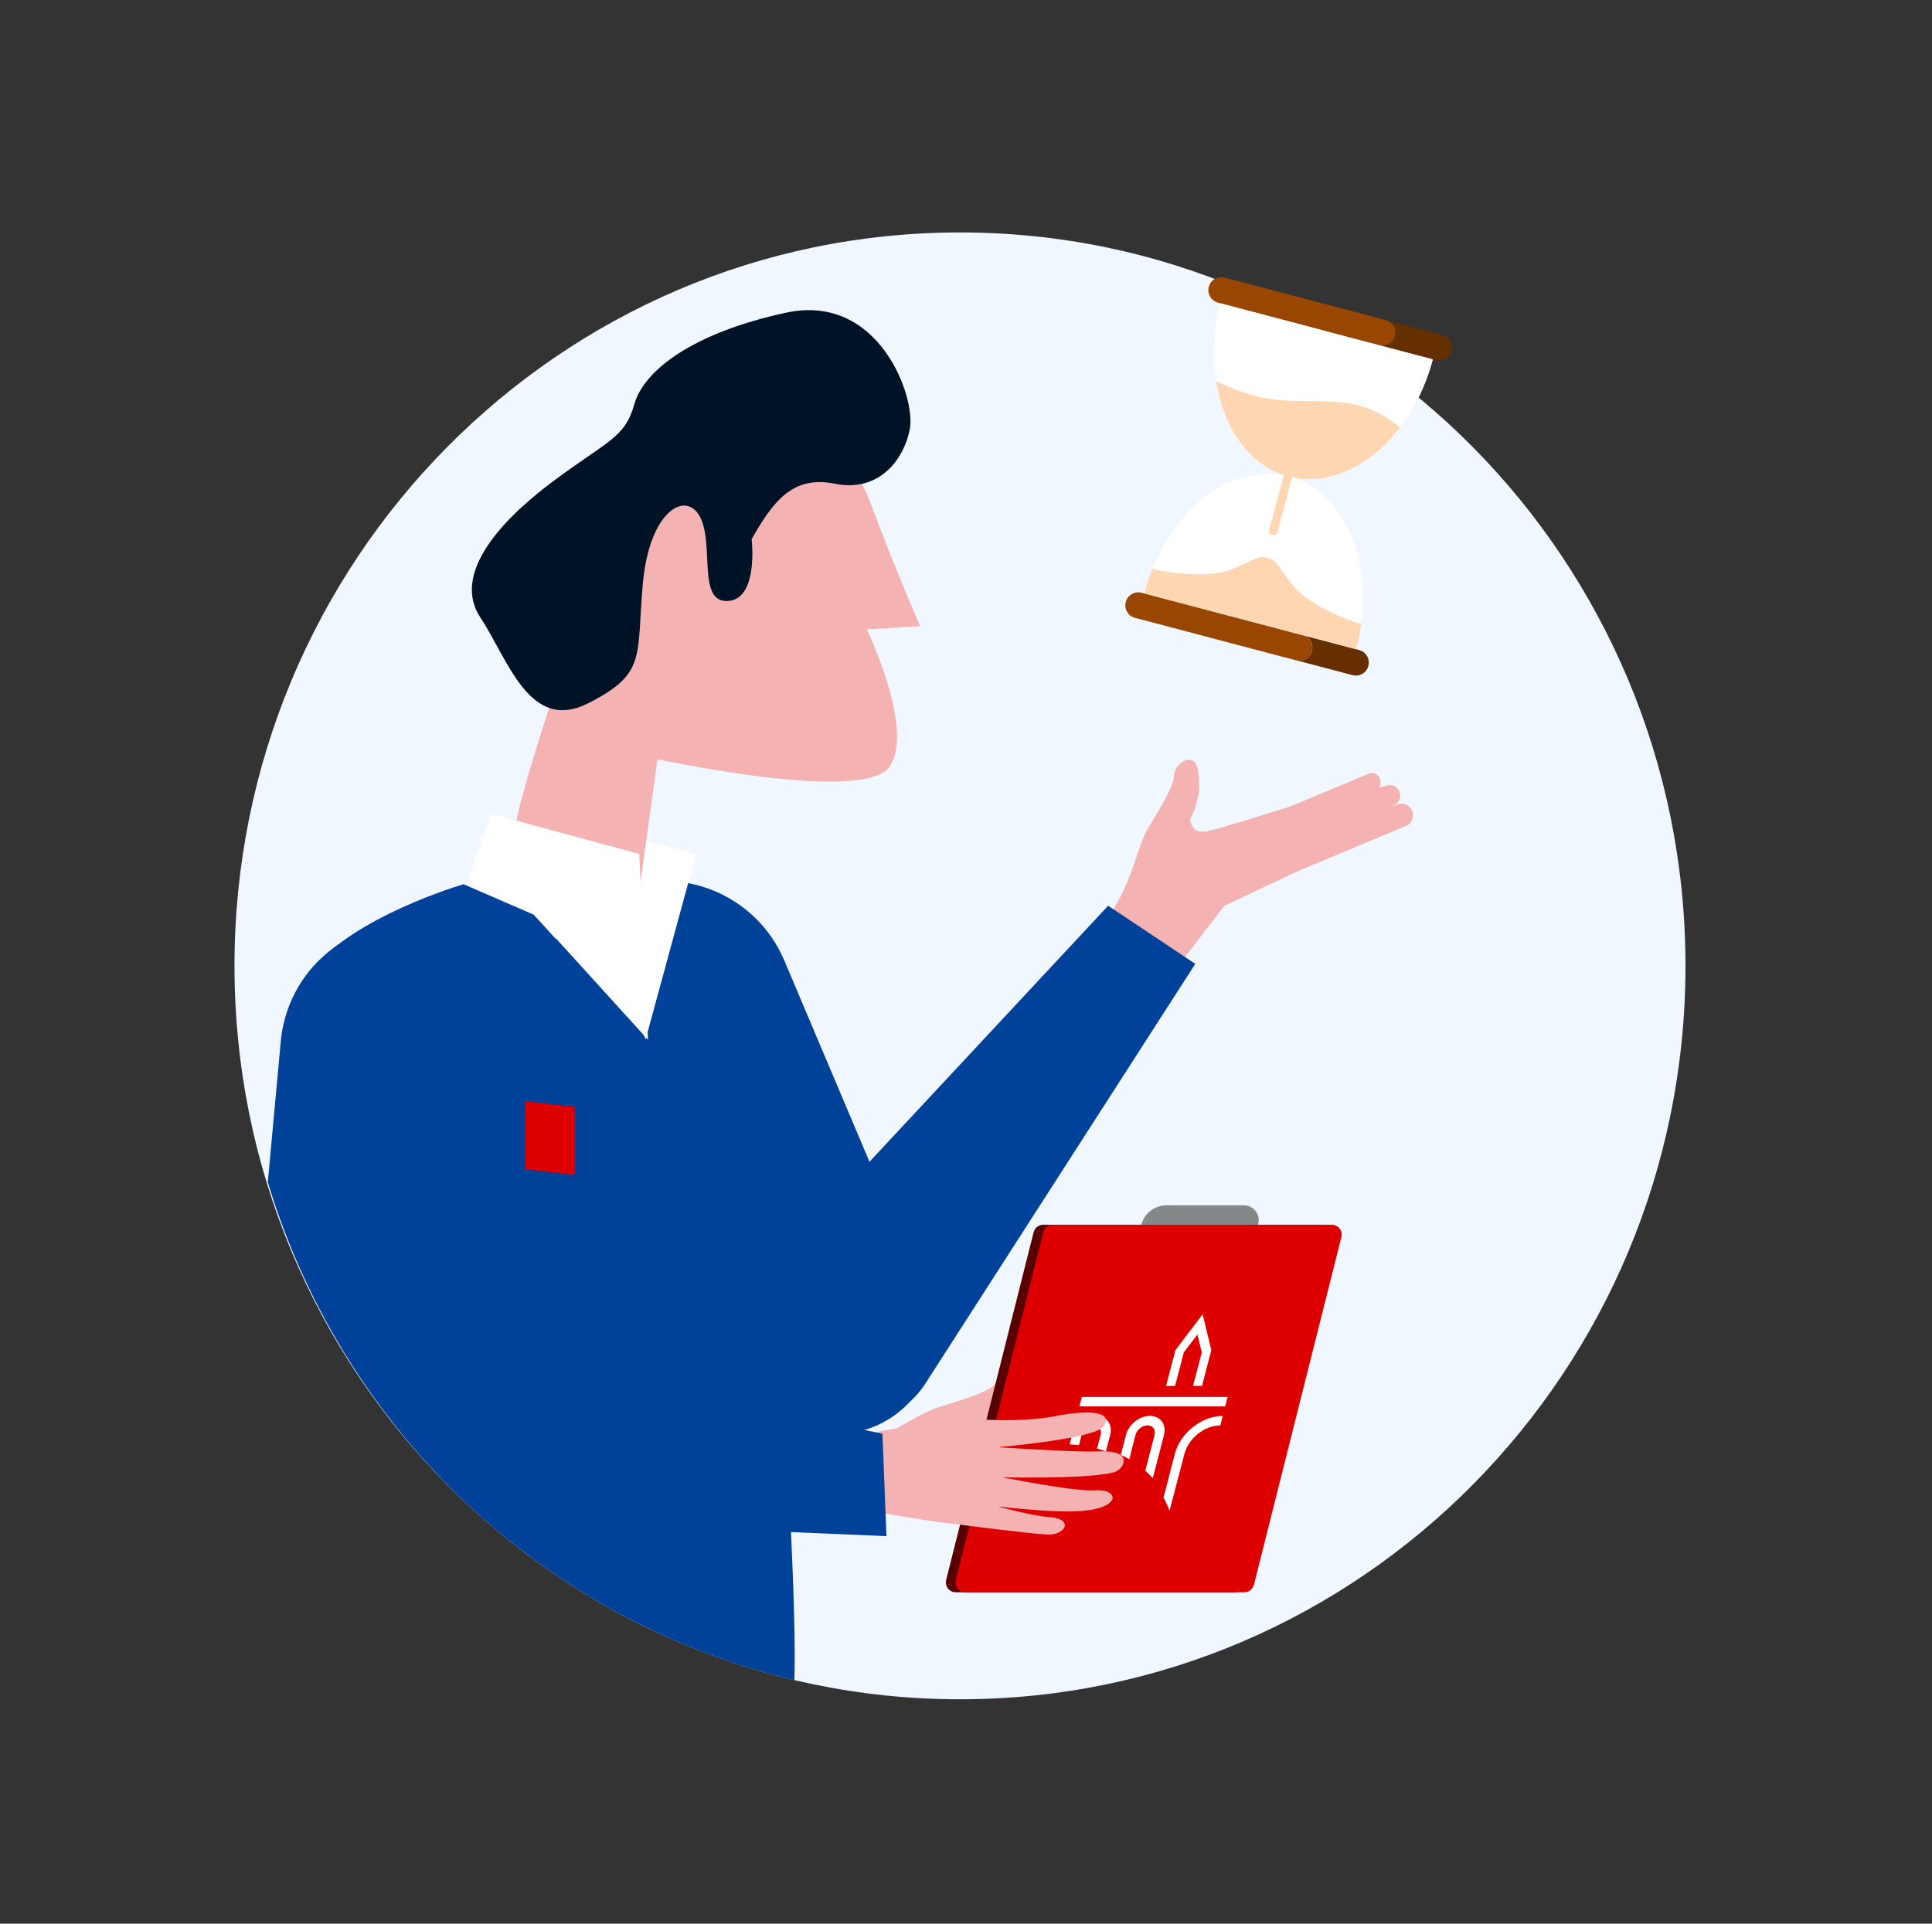
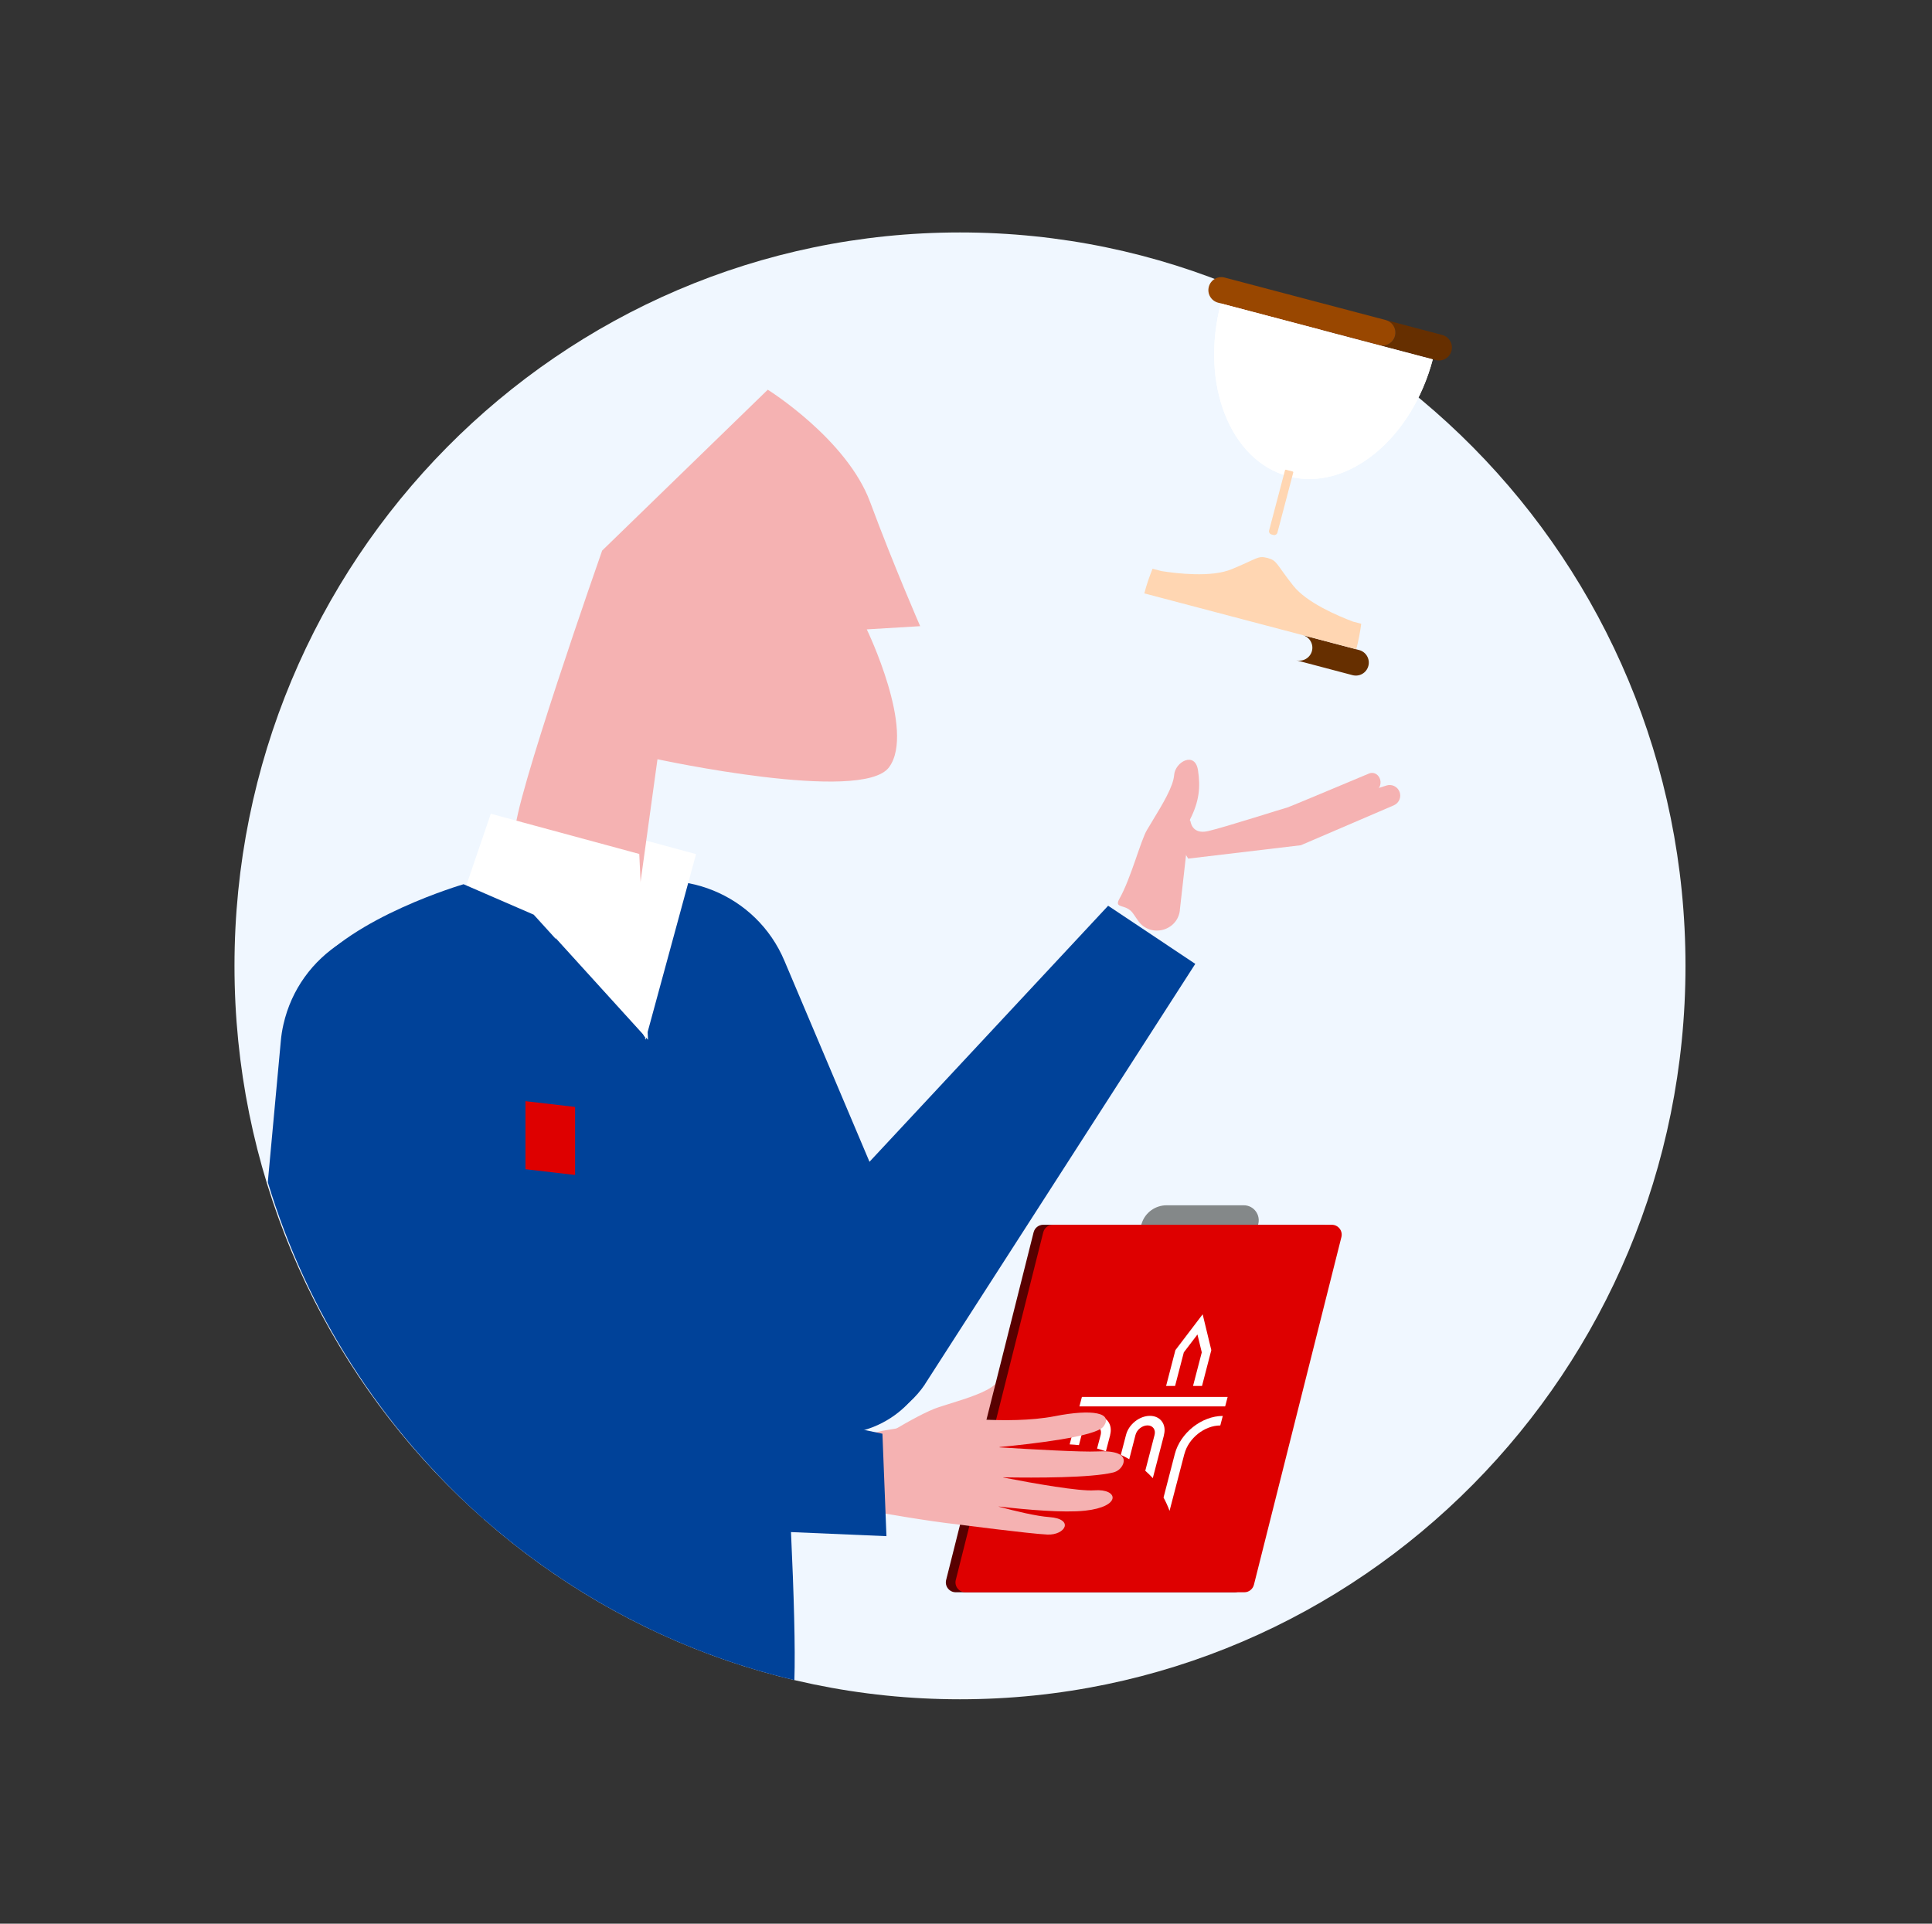
<svg xmlns="http://www.w3.org/2000/svg" width="241" height="240" viewBox="0 0 241 240" fill="none">
  <rect x="0" y="0" width="241" height="240" fill="#333333" stroke="none" />
  <path d="M119.75 212C169.732 212 210.25 171.034 210.25 120.5C210.25 69.966 169.732 29 119.75 29C69.768 29 29.25 69.966 29.25 120.5C29.25 171.034 69.768 212 119.75 212Z" fill="#F0F7FF" />
  <path fill-rule="evenodd" clip-rule="evenodd" d="M147.172 113.55L148.452 102.22C149.592 99.98 149.762 98.22 149.442 96.11C149.082 93.69 146.592 95.02 146.462 96.7C146.352 98.14 145.032 100.31 143.722 102.47C143.502 102.83 143.282 103.19 143.072 103.55C142.292 104.85 141.082 109.57 139.652 112.1C138.882 113.45 140.442 112.68 141.332 113.95L141.962 114.86C143.472 117.04 146.882 116.18 147.182 113.55H147.172Z" fill="#F5B2B2" />
-   <path fill-rule="evenodd" clip-rule="evenodd" d="M138.062 114.91C138.062 114.91 139.033 113.23 140.253 111.02C141.473 108.81 143.173 105.85 148.293 105.48C155.993 104.92 159.682 104.47 160.982 104.29C161.342 104.24 161.683 104.16 162.033 104.06L174.463 100.33C175.093 100.14 175.773 100.43 176.083 101.02C176.483 101.77 176.153 102.72 175.383 103.04L161.762 108.74L152.713 113.02L147.113 120.31L138.062 114.91Z" fill="#F5B2B2" />
  <path fill-rule="evenodd" clip-rule="evenodd" d="M146.812 104.86C147.143 104.78 159.093 102.37 159.423 102.29C159.693 102.22 169.602 99.07 172.952 98C173.582 97.8 174.262 98.1 174.542 98.7C174.862 99.37 174.552 100.17 173.872 100.47L162.273 105.45L148.223 107.12L146.812 104.86Z" fill="#F5B2B2" />
  <path fill-rule="evenodd" clip-rule="evenodd" d="M148.499 102.42C148.499 102.42 148.629 104.16 150.689 103.69C152.749 103.22 160.399 100.76 160.529 100.76C160.639 100.76 168.179 97.591 170.779 96.501C171.279 96.29 171.839 96.531 172.089 97.061C172.359 97.63 172.169 98.331 171.669 98.65L164.289 103.26C164.289 103.26 151.079 106.58 150.899 106.58C150.719 106.58 145.289 105.95 145.289 105.95L146.579 102.19L148.499 102.43V102.42Z" fill="#F5B2B2" />
  <path fill-rule="evenodd" clip-rule="evenodd" d="M113.593 185.77L122.043 178.11C124.383 177.18 125.673 175.97 126.823 174.18C128.143 172.13 125.403 171.48 124.193 172.65C123.163 173.66 120.733 174.42 118.323 175.17C117.923 175.3 117.513 175.42 117.123 175.55C115.683 176.01 113.303 177.34 111.343 178.5C110.003 179.3 109.113 180.66 108.933 182.21L108.803 183.31C108.493 185.95 111.623 187.55 113.583 185.77H113.593Z" fill="#F5B2B2" />
  <path fill-rule="evenodd" clip-rule="evenodd" d="M115.361 172.72L149.101 120.25L138.231 113L96.451 157.83C92.231 162.42 92.211 169.47 96.411 174.08C100.881 179.02 108.511 179.4 113.451 174.93C114.181 174.27 114.821 173.53 115.371 172.72H115.361Z" fill="#004299" />
  <path fill-rule="evenodd" clip-rule="evenodd" d="M111.122 176.89C116.192 173.59 118.052 167.06 115.502 161.58L97.842 119.85C94.342 111.56 84.782 107.68 76.492 111.18C76.222 111.29 75.962 111.41 75.702 111.54C67.612 115.47 64.242 125.22 68.172 133.32C68.482 133.95 68.822 134.56 69.212 135.15L94.422 173.52C98.132 179.02 105.572 180.52 111.122 176.89Z" fill="#004299" />
  <path fill-rule="evenodd" clip-rule="evenodd" d="M49.396 174.87C49.446 173.77 44.686 153.94 44.686 153.94L44.656 141.64L67.236 131.17L93.956 120.3C93.956 120.3 100.946 180.05 99.116 188.47L49.386 174.87H49.396Z" fill="#004299" />
  <path fill-rule="evenodd" clip-rule="evenodd" d="M68.307 101.54L86.827 106.56L80.527 129.71L73.987 114.39L65.227 110.59L68.317 101.54H68.307Z" fill="white" />
  <path fill-rule="evenodd" clip-rule="evenodd" d="M64.253 103.95C63.853 100.74 75.113 68.69 75.113 68.69L95.773 48.62C95.773 48.62 105.623 54.76 108.543 62.64C111.463 70.52 114.783 78.12 114.783 78.12L108.123 78.52C108.123 78.52 114.243 91.18 110.903 95.72C107.563 100.26 82.013 94.72 82.013 94.72L78.343 121.36L64.243 103.96L64.253 103.95Z" fill="#F5B2B2" />
-   <path fill-rule="evenodd" clip-rule="evenodd" d="M93.757 67.26C96.427 62.6 98.827 59.27 104.157 60.35C109.487 61.43 112.687 57.57 113.487 53.57C114.287 49.57 109.647 36.5 98.047 39.01C86.457 41.52 80.337 46.17 79.127 50.43C77.927 54.69 75.797 54.95 68.867 60.14C61.937 65.33 56.467 71.84 59.927 77.05C63.387 82.26 66.037 91.46 73.367 87.74C80.697 84.02 79.367 82.02 80.187 72.82C81.007 63.62 85.647 61.1 87.367 64.57C89.097 68.04 86.967 75.23 90.817 74.98C94.667 74.72 93.757 67.26 93.757 67.26Z" fill="#001326" />
  <path fill-rule="evenodd" clip-rule="evenodd" d="M61.223 101.52L79.743 106.54L80.833 129.72L66.893 114.37L58.133 110.57L61.223 101.52Z" fill="white" />
  <path fill-rule="evenodd" clip-rule="evenodd" d="M57.812 110.32C57.812 110.32 43.862 114.38 38.672 121.27C55.462 133.39 66.482 140.54 66.482 140.54L74.962 133.67L80.512 129.46L66.572 114.11L57.812 110.31V110.32Z" fill="#004299" />
  <path fill-rule="evenodd" clip-rule="evenodd" d="M152.289 37.86C149.659 47.85 153.439 57.51 160.739 59.43C168.039 61.35 176.089 54.82 178.729 44.83L152.289 37.86Z" fill="white" />
-   <path fill-rule="evenodd" clip-rule="evenodd" d="M169.19 81C171.82 71.01 168.04 61.35 160.74 59.43C153.44 57.51 145.39 64.04 142.75 74.03L169.19 81Z" fill="white" />
  <path d="M179.079 44.92L172.039 43.06C172.899 43.29 173.789 42.77 174.019 41.91C174.249 41.05 173.729 40.16 172.869 39.93L179.909 41.79C180.769 42.02 181.289 42.9 181.059 43.77C180.829 44.64 179.949 45.15 179.079 44.92Z" fill="#662F00" />
  <path d="M163.652 81.22C163.882 80.36 163.362 79.47 162.502 79.24L169.542 81.1C170.402 81.33 170.922 82.21 170.692 83.08C170.462 83.95 169.582 84.46 168.712 84.23L161.672 82.37C162.532 82.6 163.422 82.08 163.652 81.22Z" fill="#662F00" />
  <path d="M174.009 41.91C173.779 42.77 172.899 43.29 172.029 43.06L151.939 37.76C151.079 37.53 150.559 36.65 150.789 35.78C151.019 34.91 151.899 34.4 152.769 34.63L172.859 39.93C173.719 40.16 174.239 41.04 174.009 41.91Z" fill="#994700" />
-   <path d="M140.429 75.1C140.659 74.24 141.539 73.72 142.409 73.95L162.499 79.25C163.359 79.48 163.879 80.36 163.649 81.23C163.419 82.1 162.539 82.61 161.669 82.38L141.579 77.08C140.719 76.85 140.199 75.97 140.429 75.1Z" fill="#994700" />
  <path fill-rule="evenodd" clip-rule="evenodd" d="M152.289 37.86C149.659 47.85 153.439 57.51 160.739 59.43C168.039 61.35 176.089 54.82 178.729 44.83L152.289 37.86Z" fill="white" />
-   <path d="M156.749 49.45C160.899 50.54 165.669 49.57 169.499 50.58C171.719 51.17 173.519 52.39 174.639 53.32C170.929 58.18 165.669 60.73 160.749 59.43C155.829 58.13 152.629 53.49 151.719 47.58C153.269 48.28 155.069 49 156.749 49.44V49.45Z" fill="#FFD6B2" />
  <path d="M143.782 70.96L144.902 71.25C146.862 71.56 151.092 72.05 153.592 71.03C156.842 69.71 156.852 69.3 158.062 69.6H158.102L158.142 69.62C159.342 69.96 159.142 70.31 161.322 73.07C162.992 75.19 166.922 76.85 168.772 77.55L169.802 77.82C169.662 78.87 169.462 79.94 169.182 81L142.742 74.03C143.022 72.96 143.372 71.94 143.772 70.95L143.782 70.96Z" fill="#FFD6B2" />
  <path d="M158.855 66.743L158.604 66.677C158.391 66.62 158.253 66.398 158.312 66.175L160.288 58.682C160.303 58.624 160.364 58.588 160.422 58.603L161.244 58.82C161.302 58.835 161.338 58.896 161.322 58.954L159.347 66.448C159.291 66.661 159.068 66.799 158.846 66.74L158.855 66.743Z" fill="#FFD6B2" />
  <path fill-rule="evenodd" clip-rule="evenodd" d="M119.224 198.65H154.014C154.584 198.65 155.074 198.26 155.214 197.71L166.124 154.34C166.324 153.56 165.734 152.8 164.924 152.8H130.134C129.564 152.8 129.074 153.19 128.934 153.74L118.024 197.11C117.824 197.89 118.414 198.65 119.224 198.65Z" fill="#580000" />
  <path fill-rule="evenodd" clip-rule="evenodd" d="M145.528 150.37H155.148C156.418 150.37 157.308 151.6 156.928 152.81L155.578 157.05H141.008L142.408 152.65C142.838 151.29 144.098 150.37 145.528 150.37Z" fill="#848889" />
  <path fill-rule="evenodd" clip-rule="evenodd" d="M120.427 198.65H155.217C155.787 198.65 156.277 198.26 156.417 197.71L167.327 154.34C167.527 153.56 166.937 152.8 166.127 152.8H131.337C130.767 152.8 130.277 153.19 130.137 153.74L119.227 197.11C119.027 197.89 119.617 198.65 120.427 198.65Z" fill="#DE0000" />
  <path d="M149.941 172.91L151.101 168.44L150.021 163.97L146.621 168.44L145.461 172.91H146.581L147.671 168.72L149.371 166.49L149.911 168.72L148.821 172.91H149.941Z" fill="white" />
  <path d="M153.138 174.28H134.958L134.648 175.46H152.828L153.138 174.28Z" fill="white" />
  <path d="M147.751 181.38C148.261 179.42 150.261 177.84 152.221 177.84L152.531 176.65C149.911 176.65 147.231 178.77 146.551 181.39L145.141 186.83C145.421 187.35 145.681 187.91 145.891 188.49L147.741 181.39L147.751 181.38Z" fill="white" />
  <path d="M145.193 179.01C145.533 177.71 144.753 176.64 143.443 176.64C142.133 176.64 140.803 177.7 140.463 179.01L139.812 181.51C140.173 181.67 140.523 181.85 140.863 182.05L141.643 179.02C141.813 178.36 142.483 177.83 143.143 177.83C143.803 177.83 144.192 178.36 144.022 179.02L142.863 183.49C143.193 183.78 143.513 184.09 143.803 184.41L145.202 179.02L145.193 179.01Z" fill="white" />
  <path d="M138.48 179.01C138.82 177.71 138.04 176.64 136.73 176.64C135.42 176.64 134.08 177.7 133.74 179.01L133.43 180.2C133.82 180.22 134.21 180.25 134.59 180.29L134.92 179.01C135.09 178.35 135.76 177.82 136.42 177.82C137.08 177.82 137.47 178.35 137.3 179.01L136.85 180.72C137.23 180.82 137.59 180.94 137.95 181.07L138.49 179.01H138.48Z" fill="white" />
  <path fill-rule="evenodd" clip-rule="evenodd" d="M121.627 176.58C122.047 176.7 122.407 176.89 122.727 177.11C124.957 177.22 128.567 177.27 131.587 176.68C136.317 175.75 138.917 176.27 137.637 177.98C136.697 179.23 128.797 180.14 124.687 180.53V180.57C128.337 180.8 134.997 181.18 136.867 181.08C139.037 180.96 140.527 181.4 140.107 182.62C139.897 183.17 139.417 183.58 138.837 183.71C136.067 184.38 129.297 184.38 125.137 184.31V184.33C129.097 185.1 134.637 186.07 136.507 185.93C139.517 185.7 139.947 187.97 135.357 188.47C132.707 188.76 128.057 188.35 124.587 187.95V187.97C126.787 188.56 129.337 189.16 130.887 189.27C134.067 189.5 132.877 191.55 130.647 191.45C128.417 191.35 119.607 190.2 119.607 190.2C115.777 189.8 109.257 188.63 109.257 188.63C109.257 188.63 109.167 188.55 109.017 188.41L102.797 188.24L103.017 179.92L105.687 179.99C105.757 179.7 105.857 179.4 105.987 179.11C107.207 179.14 108.607 178.88 110.107 178.5L121.637 176.58H121.627Z" fill="#F5B2B2" />
  <path d="M98.662 190.95L60.102 189.31C71.072 199.04 84.392 206.14 99.092 209.61C99.222 205.66 99.032 198.96 98.662 190.95Z" fill="#004299" />
  <path d="M110.076 178.87L98.086 176.36L57.946 167.95L66.946 135.82C67.366 134.33 67.546 132.84 67.536 131.36C67.516 124.26 62.826 117.73 55.646 115.72C55.376 115.64 55.106 115.57 54.826 115.51C46.056 113.52 37.336 119.03 35.356 127.81C35.196 128.5 35.086 129.21 35.026 129.91L33.406 147.49C35.846 155.58 39.366 163.19 43.806 170.15C48.396 177.36 53.966 183.88 60.316 189.51L98.876 191.15L110.576 191.65L110.076 178.87Z" fill="#004299" />
  <path fill-rule="evenodd" clip-rule="evenodd" d="M65.547 145.87L71.737 146.59V138.1L65.547 137.38V145.87Z" fill="#DE0000" />
</svg>